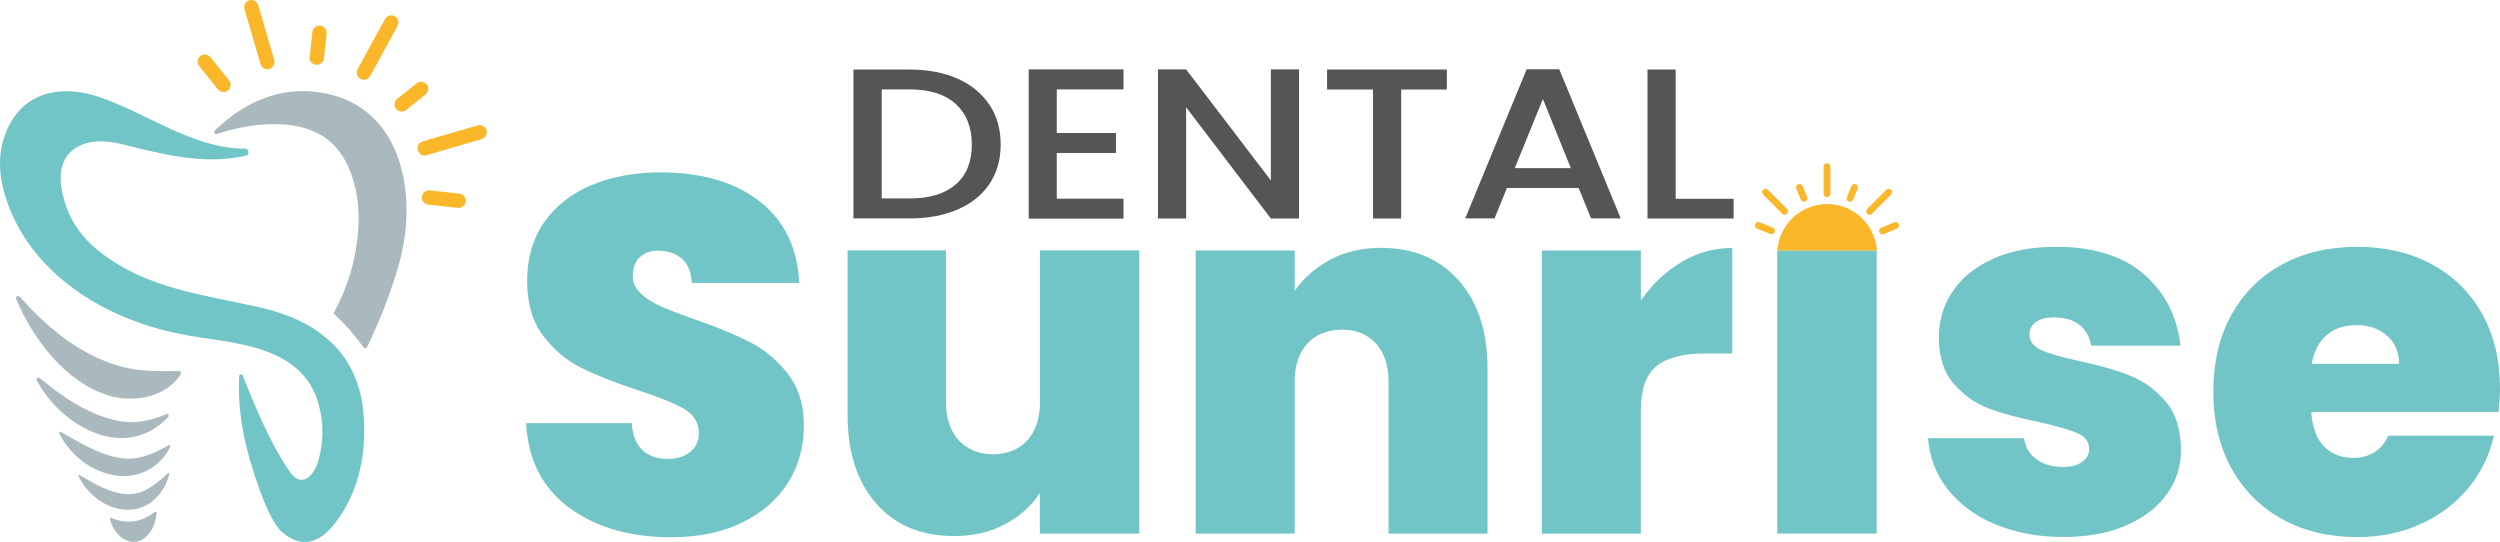
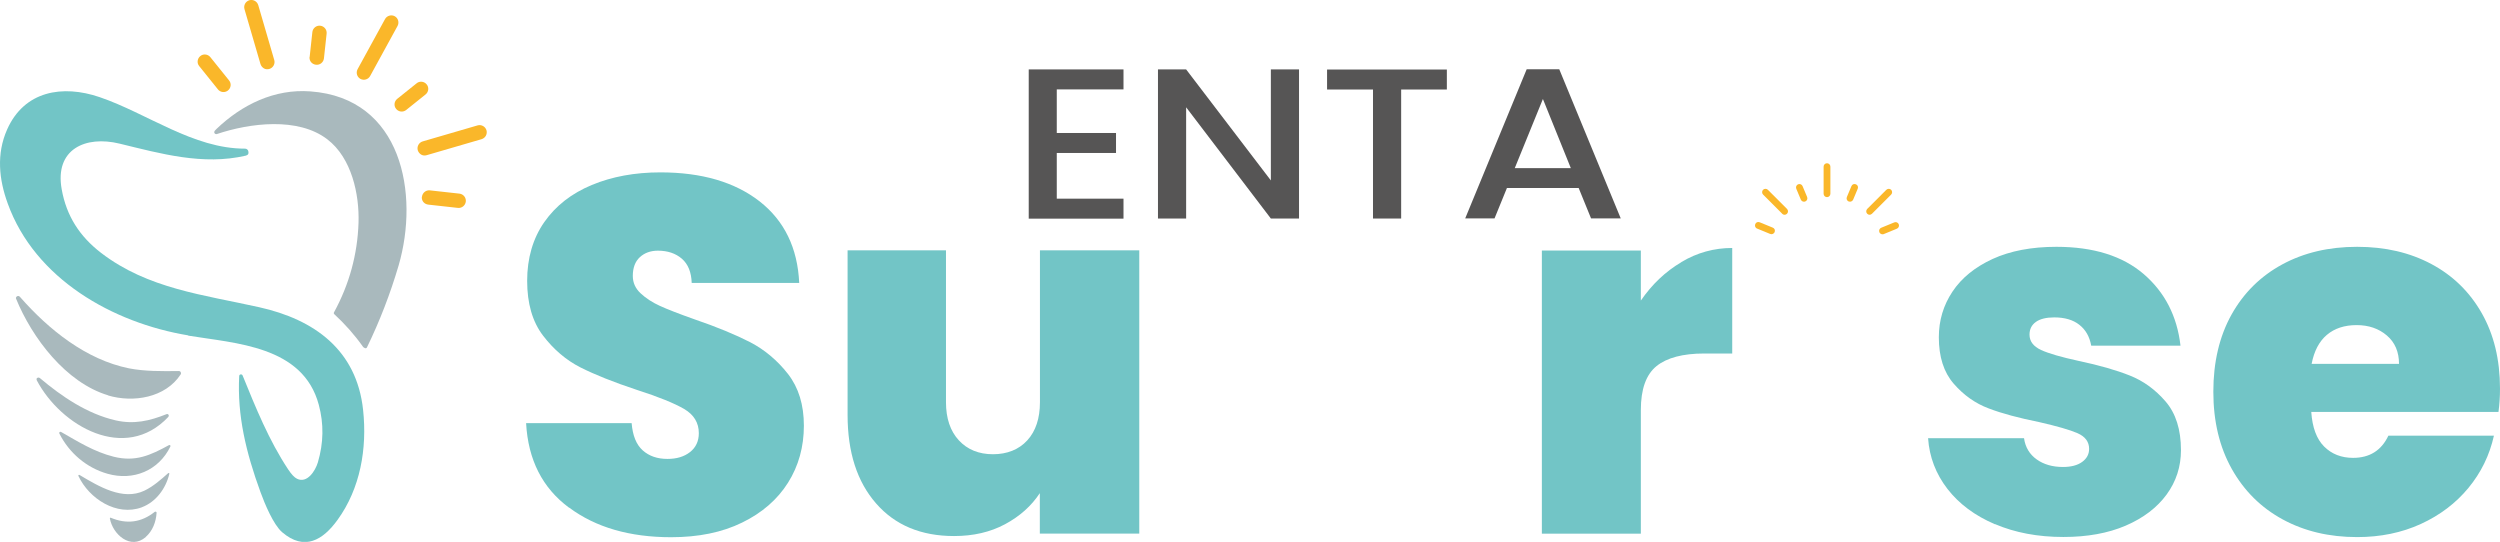
<svg xmlns="http://www.w3.org/2000/svg" id="katman_2" data-name="katman 2" viewBox="0 0 213.93 46.37">
  <defs>
    <style>      .cls-1 {        fill: #fab72a;      }      .cls-2, .cls-3 {        fill: #72c5c6;      }      .cls-4 {        fill: #565555;      }      .cls-3, .cls-5 {        fill-rule: evenodd;      }      .cls-5 {        fill: #a9b9bd;      }    </style>
  </defs>
  <g id="katman_1_kopya" data-name="katman 1 kopya">
    <g>
      <g>
        <path class="cls-5" d="M31.23,29.79c-.09-.04-.15-.08-.17-.12-.73-1.03-1.55-1.95-2.46-2.79-.04-.04-.05-.1-.02-.15,1.31-2.4,2.01-4.96,2.1-7.66.08-2.45-.59-5.55-2.66-7.14-2.51-1.94-6.66-1.4-9.46-.46-.09.03-.19-.02-.22-.11-.04-.13.1-.24.19-.33,2.18-2.08,4.96-3.44,8.03-3.21,7.86.57,9.33,8.8,7.55,14.9-.71,2.41-1.61,4.75-2.71,7.01-.03.06-.11.09-.17.06h0Z" />
        <path class="cls-3" d="M16.11,28.7c-6.46-1.07-13.12-4.83-15.45-11.29-.75-2.06-.98-4.23-.05-6.33,1.47-3.31,4.74-3.85,7.91-2.77,4.08,1.39,8.02,4.42,12.45,4.41.13,0,.25.09.28.22.05.21-.02.33-.22.38-3.67.85-7.26-.17-10.8-1.03-2.91-.71-5.57.47-4.95,3.91.41,2.29,1.53,4.02,3.37,5.44,4.01,3.08,8.81,3.59,13.53,4.65,4.72,1.05,8.34,3.66,8.89,8.78.36,3.32-.24,6.73-2.18,9.41-1.26,1.75-2.85,2.69-4.75,1.06-.75-.65-1.49-2.44-1.85-3.43-1.24-3.4-2-6.56-1.82-9.93,0-.16.23-.2.29-.05,1.12,2.75,2.25,5.55,3.9,8.04.28.42.53.69.76.8.86.42,1.56-.67,1.78-1.4.49-1.66.52-3.3.08-4.93-1.35-5.05-7.11-5.25-11.18-5.92h0Z" />
        <path class="cls-5" d="M9.26,33.83c-3.62-1.08-6.52-4.92-7.89-8.28-.02-.05,0-.11.03-.15.06-.06.12-.08.18-.07.05,0,.1.04.15.1,2.44,2.78,5.64,5.35,9.31,6.09,1.31.26,2.85.25,4.26.23.15,0,.24.16.16.29-1.31,2-4.05,2.44-6.21,1.8h0Z" />
        <path class="cls-5" d="M14.41,35.67c-3.71,3.94-9.19.8-11.26-3.12-.01-.02-.02-.05-.02-.07,0-.04,0-.07,0-.08.06-.1.19-.12.28-.05,1.87,1.58,4.05,3.06,6.48,3.62,1.57.36,2.91.05,4.36-.53.14-.06.26.12.15.23h0Z" />
        <path class="cls-5" d="M9.2,40.54c-1.8-.51-3.28-1.78-4.12-3.44-.05-.09.05-.19.14-.14,1.48.84,2.81,1.69,4.5,2.12,1.87.47,3.15-.12,4.74-.99.08-.04.16.04.12.12-1,2.06-3.17,2.96-5.38,2.33h0Z" />
        <path class="cls-5" d="M12.14,43.41c-2.16.8-4.52-.74-5.43-2.68-.03-.06.04-.12.09-.09,1.68,1,3.71,2.22,5.55,1.35.77-.37,1.41-.94,2.04-1.5.05-.04.12,0,.1.06-.3,1.26-1.15,2.41-2.36,2.86h0Z" />
        <path class="cls-5" d="M12.48,45.95c-1.31,1.14-2.84-.23-3.08-1.59,0-.04.03-.07.07-.06,1.37.58,2.63.41,3.77-.5.07-.05.17,0,.16.08-.05.79-.34,1.55-.93,2.07h0Z" />
      </g>
      <g>
        <g>
          <path class="cls-2" d="M48.69,43.44c-2.27-1.68-3.5-4.09-3.67-7.23h9.03c.09,1.07.4,1.84.95,2.33.55.49,1.25.73,2.12.73.78,0,1.42-.19,1.92-.58.5-.39.76-.93.76-1.62,0-.89-.42-1.58-1.25-2.07-.84-.49-2.19-1.04-4.06-1.64-1.99-.66-3.59-1.3-4.82-1.92-1.22-.62-2.29-1.53-3.2-2.72-.91-1.19-1.36-2.76-1.36-4.69s.49-3.63,1.47-5.03c.98-1.4,2.33-2.45,4.06-3.17s3.69-1.08,5.87-1.08c3.54,0,6.37.83,8.49,2.48,2.12,1.66,3.25,3.98,3.39,6.98h-9.2c-.03-.92-.31-1.61-.84-2.07-.53-.46-1.22-.69-2.05-.69-.63,0-1.15.19-1.55.56-.4.37-.6.91-.6,1.6,0,.58.22,1.07.67,1.49.45.42,1,.78,1.66,1.08.66.3,1.64.68,2.94,1.14,1.93.66,3.52,1.32,4.77,1.96,1.25.65,2.33,1.56,3.24,2.72.91,1.17,1.36,2.64,1.36,4.43s-.45,3.44-1.36,4.88c-.91,1.44-2.22,2.58-3.93,3.41-1.71.84-3.74,1.25-6.07,1.25-3.54,0-6.45-.84-8.72-2.53Z" />
          <path class="cls-2" d="M97.49,21.43v24.23h-8.51v-3.46c-.72,1.09-1.71,1.98-2.98,2.66-1.27.68-2.72,1.01-4.36,1.01-2.82,0-5.05-.93-6.67-2.79-1.63-1.86-2.44-4.38-2.44-7.58v-14.08h8.42v13c0,1.38.37,2.47,1.1,3.26.73.79,1.71,1.19,2.92,1.19s2.22-.4,2.94-1.19c.72-.79,1.08-1.88,1.08-3.26v-13h8.51Z" />
-           <path class="cls-2" d="M124.83,24c1.64,1.86,2.46,4.37,2.46,7.54v14.12h-8.47v-13c0-1.38-.36-2.47-1.08-3.26-.72-.79-1.68-1.19-2.89-1.19s-2.26.4-2.98,1.19c-.72.79-1.08,1.88-1.08,3.26v13h-8.47v-24.23h8.47v3.46c.75-1.09,1.76-1.98,3.02-2.66,1.27-.68,2.72-1.02,4.36-1.02,2.79,0,5.01.93,6.65,2.79Z" />
          <path class="cls-2" d="M143.87,22.43c1.35-.81,2.81-1.21,4.36-1.21v9.03h-2.38c-1.84,0-3.21.36-4.1,1.08-.89.72-1.34,1.97-1.34,3.76v10.58h-8.47v-24.23h8.47v4.28c.95-1.38,2.1-2.48,3.46-3.28Z" />
-           <path class="cls-2" d="M160.59,21.43v24.23h-8.51v-24.23h8.51Z" />
          <path class="cls-2" d="M170.71,44.86c-1.71-.73-3.07-1.74-4.06-3.02-.99-1.28-1.55-2.73-1.66-4.34h8.21c.11.78.48,1.38,1.08,1.81s1.35.65,2.25.65c.69,0,1.24-.14,1.64-.43.4-.29.6-.66.6-1.12,0-.6-.33-1.05-.99-1.34-.66-.29-1.76-.6-3.28-.95-1.73-.35-3.17-.73-4.32-1.17-1.15-.43-2.15-1.14-3-2.12-.85-.98-1.27-2.3-1.27-3.97,0-1.44.39-2.74,1.17-3.91s1.92-2.09,3.43-2.79c1.51-.69,3.33-1.04,5.46-1.04,3.17,0,5.66.78,7.47,2.33,1.81,1.56,2.86,3.6,3.15,6.13h-7.64c-.14-.78-.48-1.37-1.02-1.79-.53-.42-1.25-.63-2.14-.63-.69,0-1.22.13-1.58.39-.36.26-.54.62-.54,1.08,0,.58.33,1.01.99,1.32.66.3,1.73.61,3.2.93,1.76.37,3.22.79,4.38,1.25,1.17.46,2.19,1.2,3.07,2.22.88,1.02,1.32,2.41,1.32,4.17,0,1.41-.41,2.68-1.23,3.8s-1.99,2.01-3.5,2.66c-1.51.65-3.29.97-5.33.97-2.19,0-4.14-.37-5.85-1.1Z" />
          <path class="cls-2" d="M213.8,35.25h-16.02c.09,1.32.45,2.31,1.1,2.96.65.65,1.48.97,2.48.97,1.41,0,2.42-.63,3.02-1.9h9.03c-.37,1.67-1.1,3.16-2.18,4.47-1.08,1.31-2.44,2.34-4.08,3.09s-3.46,1.12-5.44,1.12c-2.39,0-4.51-.5-6.37-1.51-1.86-1.01-3.31-2.45-4.36-4.32-1.05-1.87-1.58-4.07-1.58-6.61s.52-4.73,1.55-6.59c1.04-1.86,2.48-3.29,4.34-4.3,1.86-1.01,4-1.51,6.41-1.51s4.51.49,6.35,1.47c1.84.98,3.28,2.38,4.32,4.21,1.04,1.83,1.56,3.98,1.56,6.46,0,.66-.04,1.33-.13,1.99ZM205.29,31.15c0-1.04-.35-1.85-1.04-2.44-.69-.59-1.55-.89-2.59-.89s-1.89.28-2.55.84c-.66.56-1.09,1.39-1.3,2.48h7.47Z" />
        </g>
        <g>
-           <path class="cls-4" d="M81.94,6.73c1.18.52,2.08,1.27,2.73,2.24s.96,2.11.96,3.4-.32,2.42-.96,3.37c-.64.95-1.55,1.68-2.73,2.19-1.18.51-2.55.76-4.11.76h-4.8V5.95h4.8c1.56,0,2.93.26,4.11.78ZM81.79,15.78c.92-.81,1.37-1.94,1.37-3.41s-.46-2.63-1.37-3.47c-.92-.83-2.23-1.25-3.95-1.25h-2.39v9.33h2.39c1.72,0,3.04-.4,3.95-1.21Z" />
          <path class="cls-4" d="M90.43,7.64v3.74h5.07v1.71h-5.07v3.91h5.71v1.71h-8.11V5.94h8.11v1.71h-5.71Z" />
          <path class="cls-4" d="M111.16,18.7h-2.41l-7.25-9.52v9.52h-2.41V5.94h2.41l7.25,9.5V5.94h2.41v12.76Z" />
          <path class="cls-4" d="M123.81,5.95v1.71h-3.91v11.04h-2.41V7.66h-3.93v-1.71h10.25Z" />
          <path class="cls-4" d="M135.1,16.09h-6.15l-1.06,2.6h-2.51l5.26-12.76h2.79l5.26,12.76h-2.54l-1.06-2.6ZM134.42,14.39l-2.39-5.92-2.41,5.92h4.8Z" />
-           <path class="cls-4" d="M143.38,17.01h4.97v1.69h-7.37V5.95h2.41v11.06Z" />
        </g>
        <g>
          <path class="cls-1" d="M156.34,16.87c.16,0,.29-.13.29-.29v-2.32c0-.16-.13-.29-.29-.29s-.29.13-.29.29v2.32c0,.16.13.29.29.29Z" />
          <path class="cls-1" d="M152.5,18.29c.06.06.13.09.21.09s.15-.03.21-.09c.11-.11.11-.3,0-.41l-1.64-1.64c-.11-.11-.3-.11-.41,0-.11.11-.11.3,0,.41l1.64,1.64Z" />
          <path class="cls-1" d="M159.98,18.38c.07,0,.15-.03.21-.09l1.64-1.64c.11-.11.11-.3,0-.41-.11-.11-.3-.11-.41,0l-1.64,1.64c-.11.11-.11.3,0,.41.06.06.13.09.21.09Z" />
          <path class="cls-1" d="M154.1,17.08c.05.11.15.18.27.18.04,0,.07,0,.11-.02.15-.06.22-.23.16-.38l-.39-.93c-.06-.15-.23-.22-.38-.16-.15.06-.22.23-.16.38l.39.93Z" />
          <path class="cls-1" d="M150.36,19.56l1.12.46s.07.02.11.02c.11,0,.22-.07.27-.18.06-.15,0-.32-.16-.38l-1.12-.46c-.15-.06-.32,0-.38.16-.06.15,0,.32.16.38Z" />
-           <path class="cls-1" d="M160.42,20.46c-.04-.13-.09-.26-.14-.39-.08-.19-.18-.38-.28-.55-.14-.23-.31-.46-.49-.66-.78-.86-1.91-1.4-3.16-1.4-.33,0-.66.04-.96.11-.31.07-.61.18-.89.31-.31.15-.6.34-.87.55-.11.09-.21.18-.3.28-.05.05-.1.1-.14.15-.18.2-.35.42-.49.66-.11.18-.2.36-.28.55-.05.13-.1.26-.14.39-.1.31-.16.64-.18.98h8.52c-.02-.34-.08-.67-.18-.98Z" />
          <path class="cls-1" d="M158.2,17.24s.07.02.11.02c.11,0,.22-.07.27-.18l.39-.93c.06-.15,0-.32-.16-.38-.15-.06-.32,0-.38.16l-.39.93c-.06.15,0,.32.16.38Z" />
          <path class="cls-1" d="M160.82,19.87c.05.11.15.18.27.18.04,0,.07,0,.11-.02l1.12-.46c.15-.06.22-.23.16-.38-.06-.15-.23-.22-.38-.16l-1.12.46c-.15.06-.22.23-.16.38Z" />
        </g>
      </g>
      <g>
        <path class="cls-1" d="M30.84,6.75c.3.16.67.05.83-.24l2.35-4.29c.16-.3.05-.67-.24-.83s-.67-.05-.83.24l-2.35,4.29c-.16.3-.05.67.24.83Z" />
        <path class="cls-1" d="M22.29,5.48c.05.16.16.29.29.37s.3.1.47.05c.33-.1.51-.44.42-.76l-1.37-4.7c-.1-.33-.44-.51-.76-.42-.33.1-.51.44-.42.76l1.37,4.7Z" />
        <path class="cls-1" d="M36.04,13.23c.14.08.3.1.47.05l4.7-1.37c.33-.1.51-.44.42-.76-.1-.33-.44-.51-.76-.42l-4.7,1.37c-.33.1-.51.44-.42.76.05.16.16.29.29.37Z" />
        <path class="cls-1" d="M26.49,4.87c-.03.25.1.49.32.6.07.04.15.06.23.07.34.04.64-.21.68-.54l.23-2.12c.04-.34-.21-.64-.54-.68-.34-.04-.64.21-.68.54l-.23,2.12Z" />
        <path class="cls-1" d="M17.05,5.66l1.6,1.99c.05.06.11.12.18.15.21.12.48.1.68-.06.26-.21.31-.6.09-.86l-1.6-1.99c-.21-.26-.6-.31-.86-.09-.26.21-.31.6-.09.86Z" />
        <path class="cls-1" d="M33.9,9.32c.05.06.11.12.18.15.21.12.48.1.68-.06l1.66-1.33c.26-.21.31-.6.09-.86-.21-.26-.6-.31-.86-.09l-1.66,1.33c-.26.21-.31.6-.09.86Z" />
        <path class="cls-1" d="M36.1,16.84c-.03.25.1.49.32.6.07.04.15.06.23.07l2.53.28c.34.04.64-.21.68-.54.04-.34-.21-.64-.54-.68l-2.53-.28c-.34-.04-.64.21-.68.54Z" />
      </g>
    </g>
  </g>
</svg>